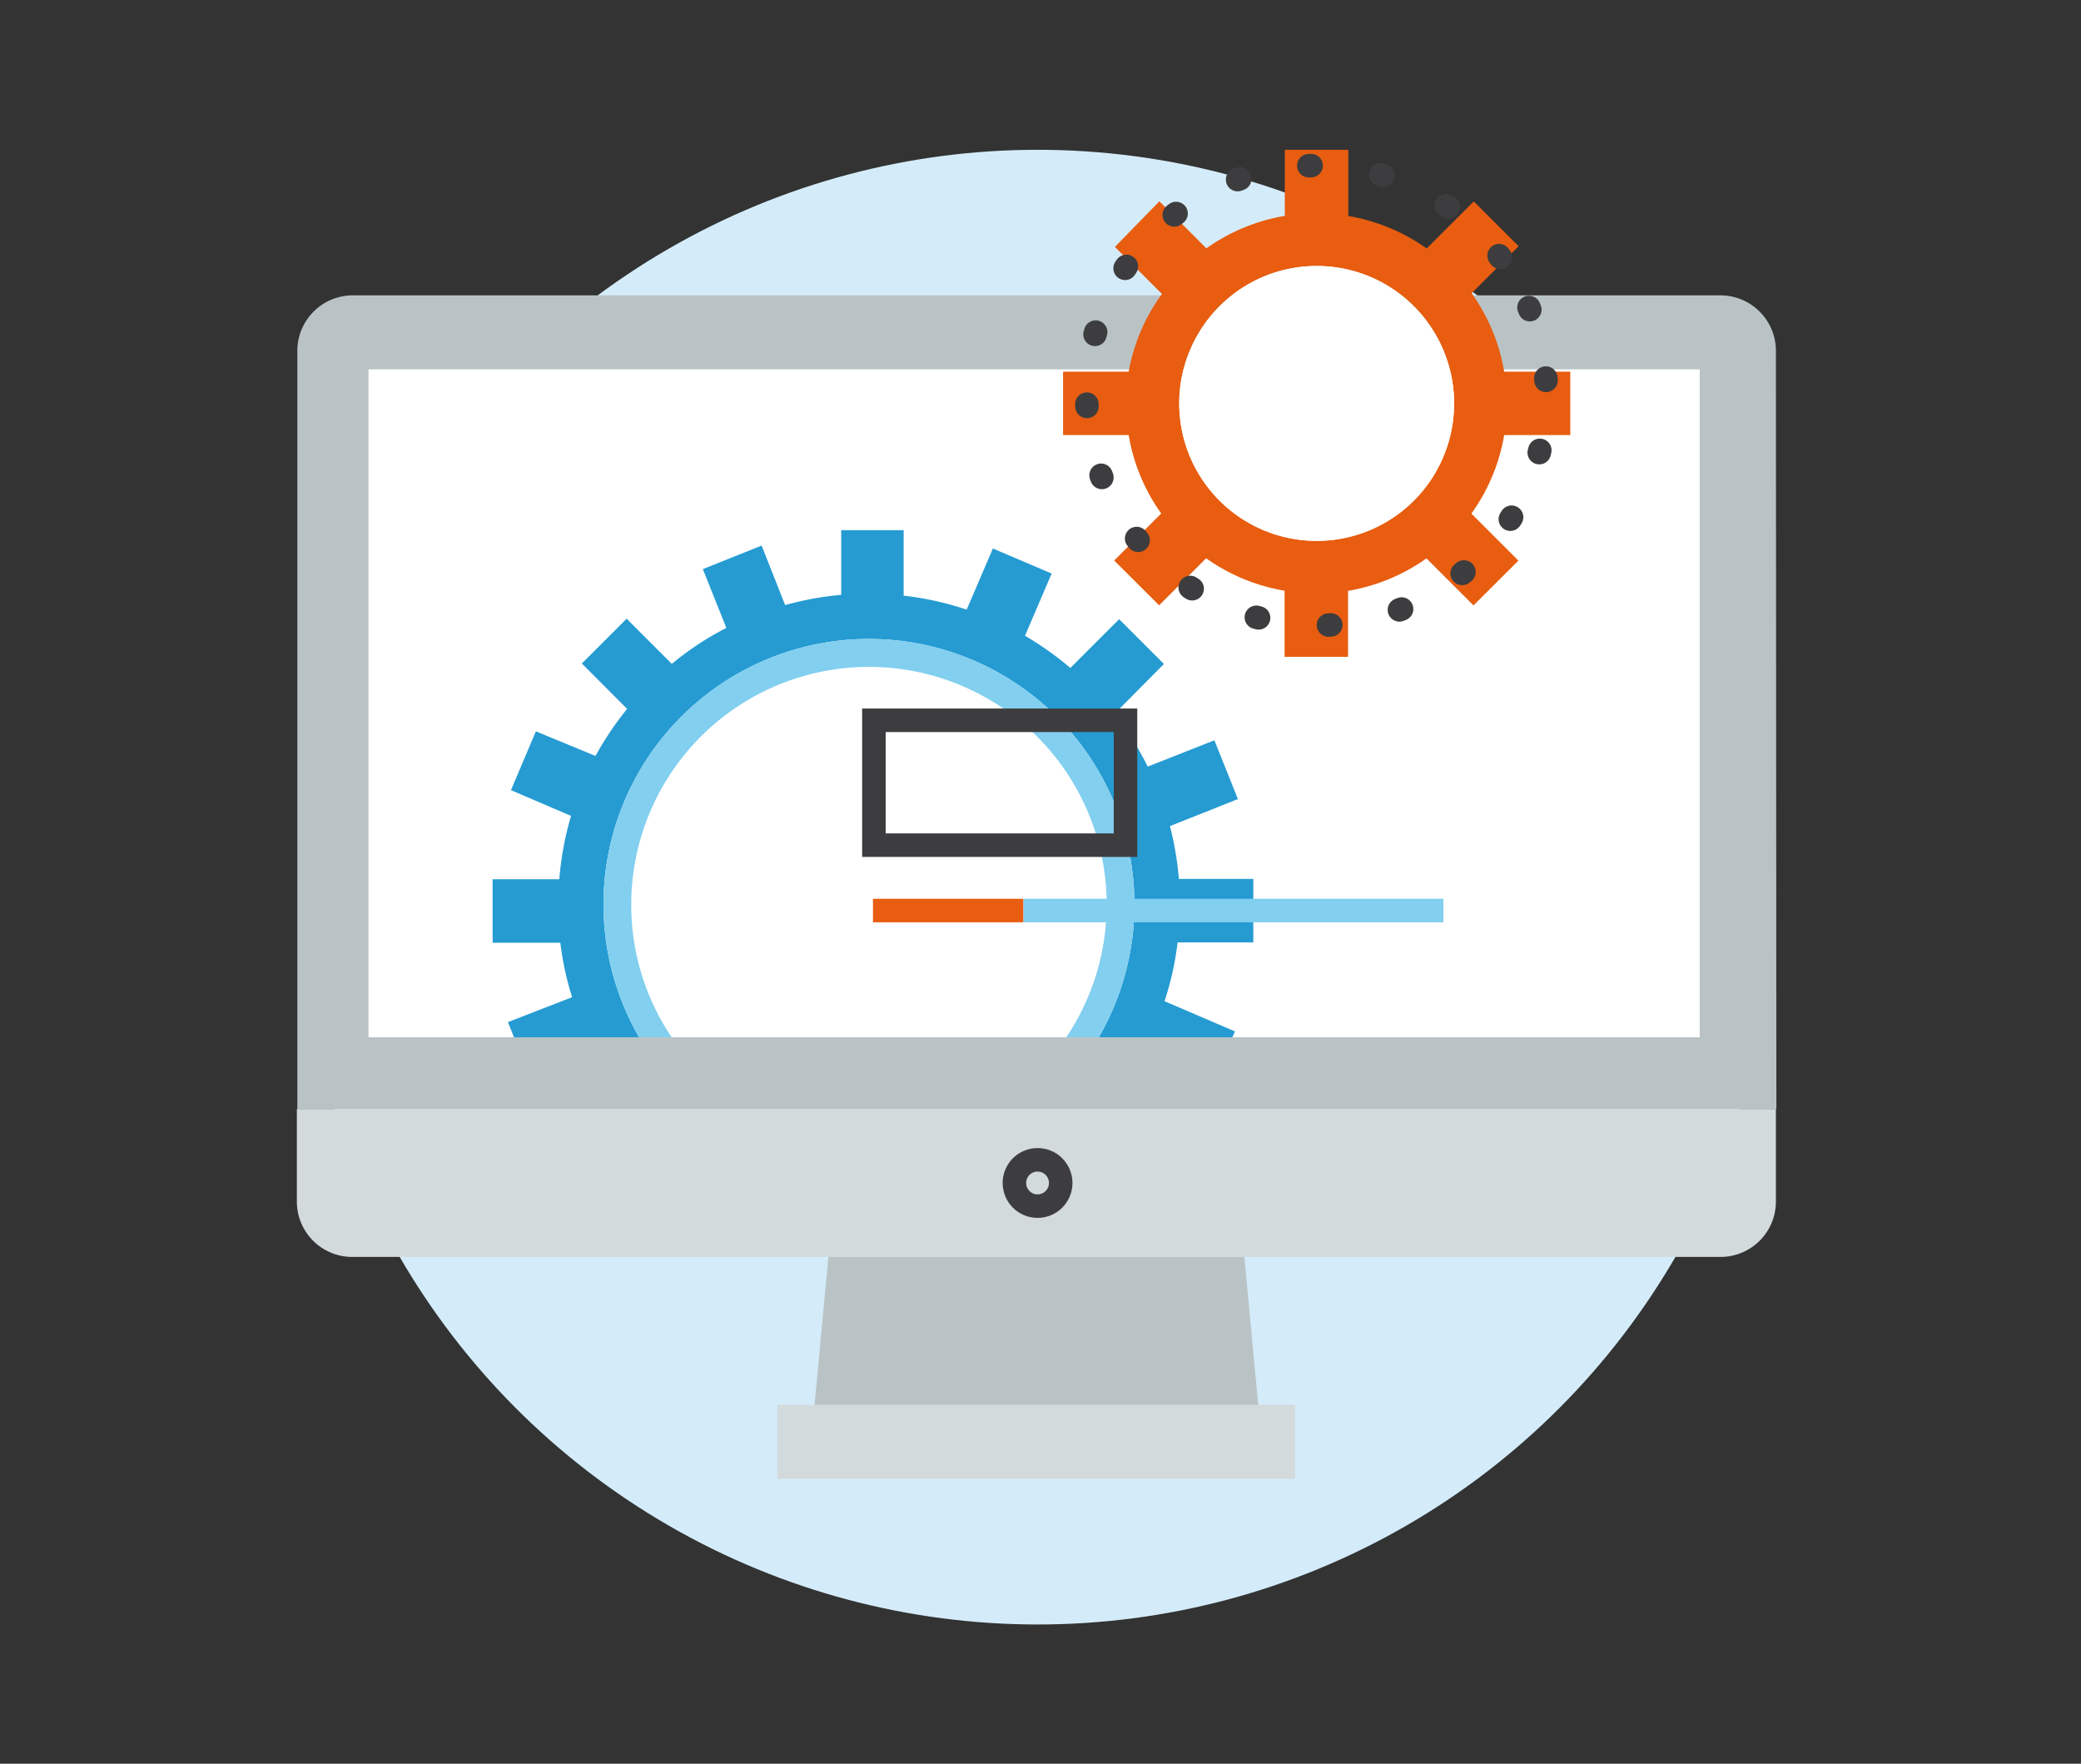
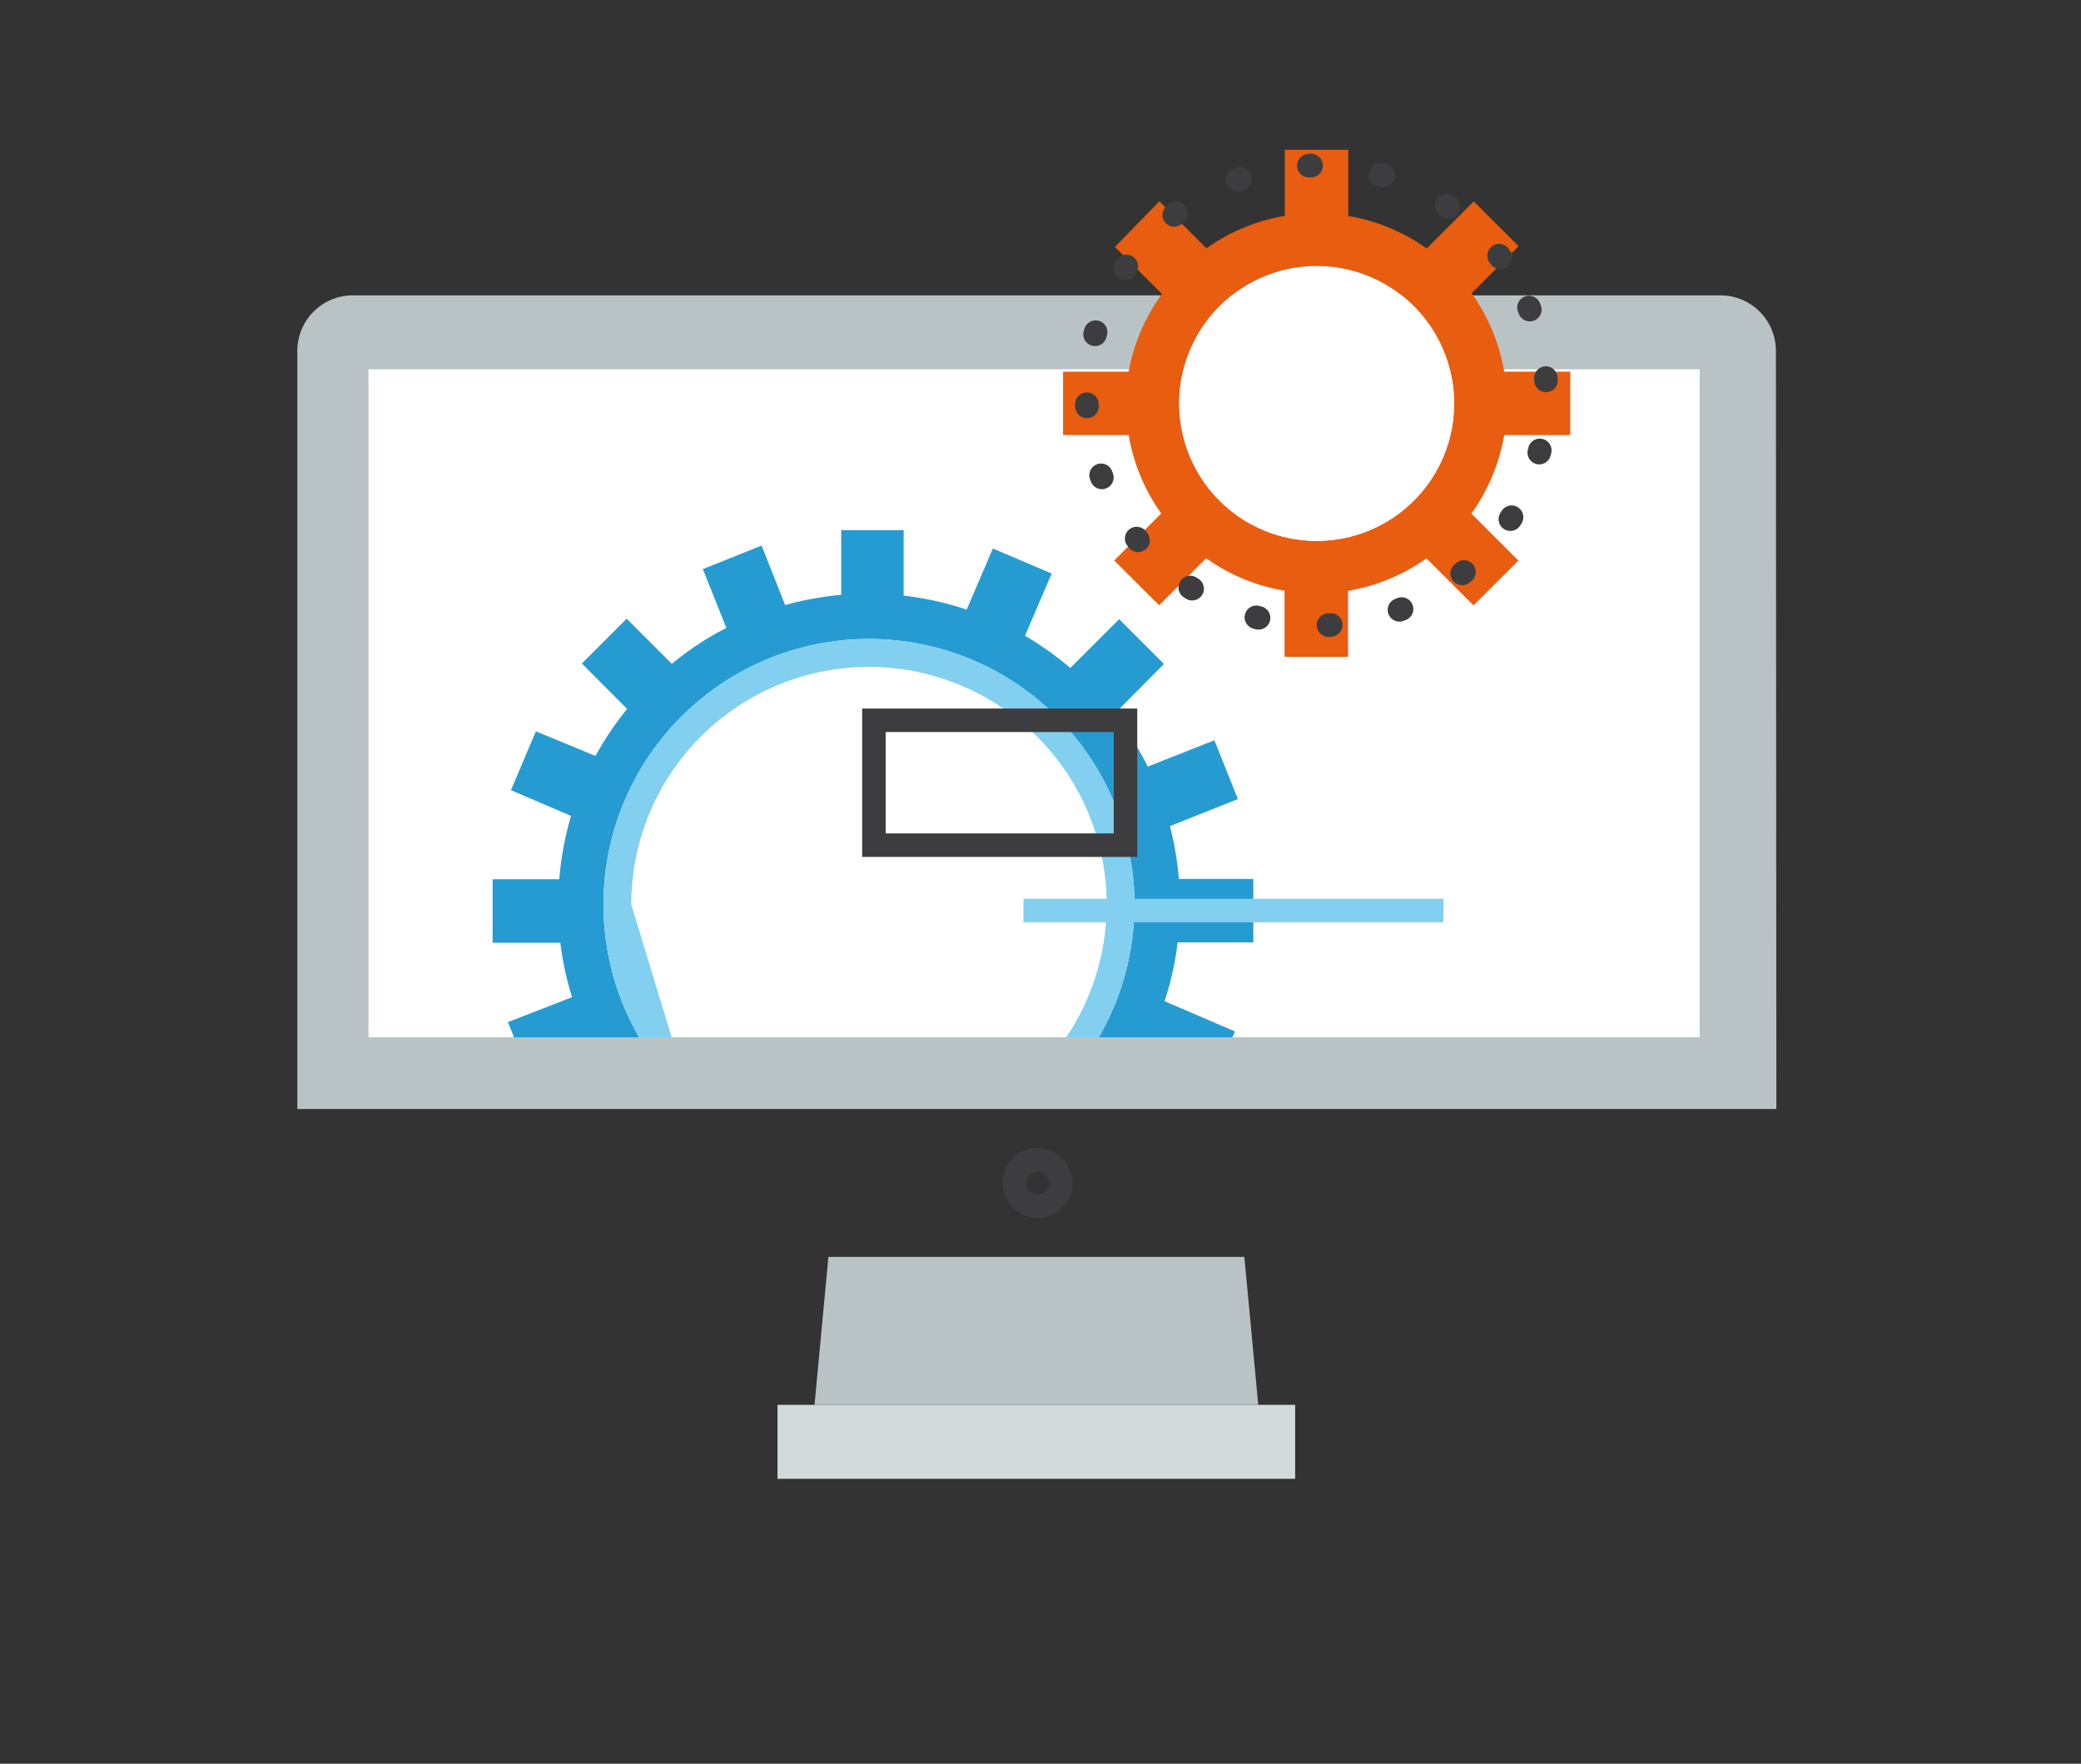
<svg xmlns="http://www.w3.org/2000/svg" width="177" height="150" viewBox="0 0 177 150">
  <rect x="0" y="0" width="177" height="150" fill="#333333" stroke="none" />
  <title>4iG_icn_150px_IT_Alkalmazasuzem</title>
  <g id="Layer_2" data-name="Layer 2">
    <g id="Layer_1-2" data-name="Layer 1">
      <g>
-         <circle cx="88.25" cy="75.45" r="62.71" style="fill: #d4ecf9" />
        <path d="M151.05,29.84a4.72,4.72,0,0,0-4.71-4.72H30a4.72,4.72,0,0,0-4.71,4.72V94.32h125.8Z" style="fill: #b9c3c5" />
-         <path d="M30,106.9H146.34a4.71,4.71,0,0,0,4.71-4.72V94.32H25.25v7.86A4.71,4.71,0,0,0,30,106.9Z" style="fill: #d3dadc" />
        <rect x="66.13" y="119.48" width="44.03" height="6.29" style="fill: #d3dadc" />
        <rect x="31.34" y="31.41" width="113.23" height="56.81" style="fill: #fff" />
        <polygon points="107.02 119.48 69.28 119.48 70.46 106.9 105.84 106.9 107.02 119.48" style="fill: #b9c3c5" />
        <circle cx="88.25" cy="100.61" r="1.97" style="fill: none;stroke: #3d3d3f;stroke-miterlimit: 10;stroke-width: 2px" />
        <g>
          <path d="M133.56,37V31.61h-5.62a16.08,16.08,0,0,0-2.77-6.67l4-4-3.82-3.81-4,4a16.17,16.17,0,0,0-6.67-2.76V12.74h-5.4v5.62a16.17,16.17,0,0,0-6.67,2.76l-4-4L94.83,21l4,4A16,16,0,0,0,96,31.61H90.42V37H96a16,16,0,0,0,2.77,6.67l-4,4,3.82,3.81,4-4a16.17,16.17,0,0,0,6.67,2.76v5.62h5.4V50.25a16.17,16.17,0,0,0,6.67-2.76l4,4,3.82-3.81-4-4A16.08,16.08,0,0,0,127.94,37ZM112,46a11.69,11.69,0,1,1,11.68-11.68A11.68,11.68,0,0,1,112,46Z" style="fill: #e85d10" />
          <path d="M112,22.62a11.69,11.69,0,1,0,11.68,11.69A11.68,11.68,0,0,0,112,22.62Z" style="fill: #fff" />
        </g>
        <path d="M99.05,85.15a25.28,25.28,0,0,0,1.11-5h6.44v-5.4h-6.33a26.65,26.65,0,0,0-.76-4.49l5.78-2.3-2-5L97.62,65.2a26.12,26.12,0,0,0-2.83-4.49L99,56.47l-3.81-3.81-4.15,4.15a26.94,26.94,0,0,0-3.86-2.74l2.27-5.29-5-2.13-2.23,5.2a25.88,25.88,0,0,0-5.36-1.19V45.09H71.55v5.5a26.76,26.76,0,0,0-4.77.87l-2-5.06-5,2,2,5a25.87,25.87,0,0,0-4.64,3.06l-3.84-3.84-3.81,3.81,3.85,3.86a26.77,26.77,0,0,0-2.69,4L45.58,62.2l-2.12,5,5.11,2.19a26.61,26.61,0,0,0-1,5.39H41.9v5.4h5.76a25.57,25.57,0,0,0,1,4.63L43.2,86.93l.52,1.29H54.36a22.58,22.58,0,1,1,39.1,0h11.36l.22-.5Z" style="fill: #259bd2" />
-         <path d="M53.69,76.93a20.22,20.22,0,1,1,37,11.29h2.77a22.58,22.58,0,1,0-39.1,0h2.77A20.12,20.12,0,0,1,53.69,76.93Z" style="fill: #82cfef" />
+         <path d="M53.69,76.93a20.22,20.22,0,1,1,37,11.29h2.77a22.58,22.58,0,1,0-39.1,0h2.77Z" style="fill: #82cfef" />
        <circle cx="111.99" cy="33.63" r="19.55" transform="translate(-4.35 45.42) rotate(-22.5)" style="fill: none;stroke: #3d3d3f;stroke-linecap: round;stroke-miterlimit: 10;stroke-width: 2px;stroke-dasharray: 0.197,6" />
        <rect x="74.33" y="61.26" width="21.4" height="10.62" style="fill: none;stroke: #3d3d3f;stroke-miterlimit: 10;stroke-width: 2px" />
-         <line x1="74.25" y1="77.44" x2="87.05" y2="77.44" style="fill: none;stroke: #e85d10;stroke-miterlimit: 10;stroke-width: 2px" />
        <line x1="87.05" y1="77.44" x2="122.77" y2="77.44" style="fill: none;stroke: #82cfef;stroke-miterlimit: 10;stroke-width: 2px" />
        <rect width="177" height="150" style="fill: none;opacity: 0.2" />
      </g>
    </g>
  </g>
</svg>